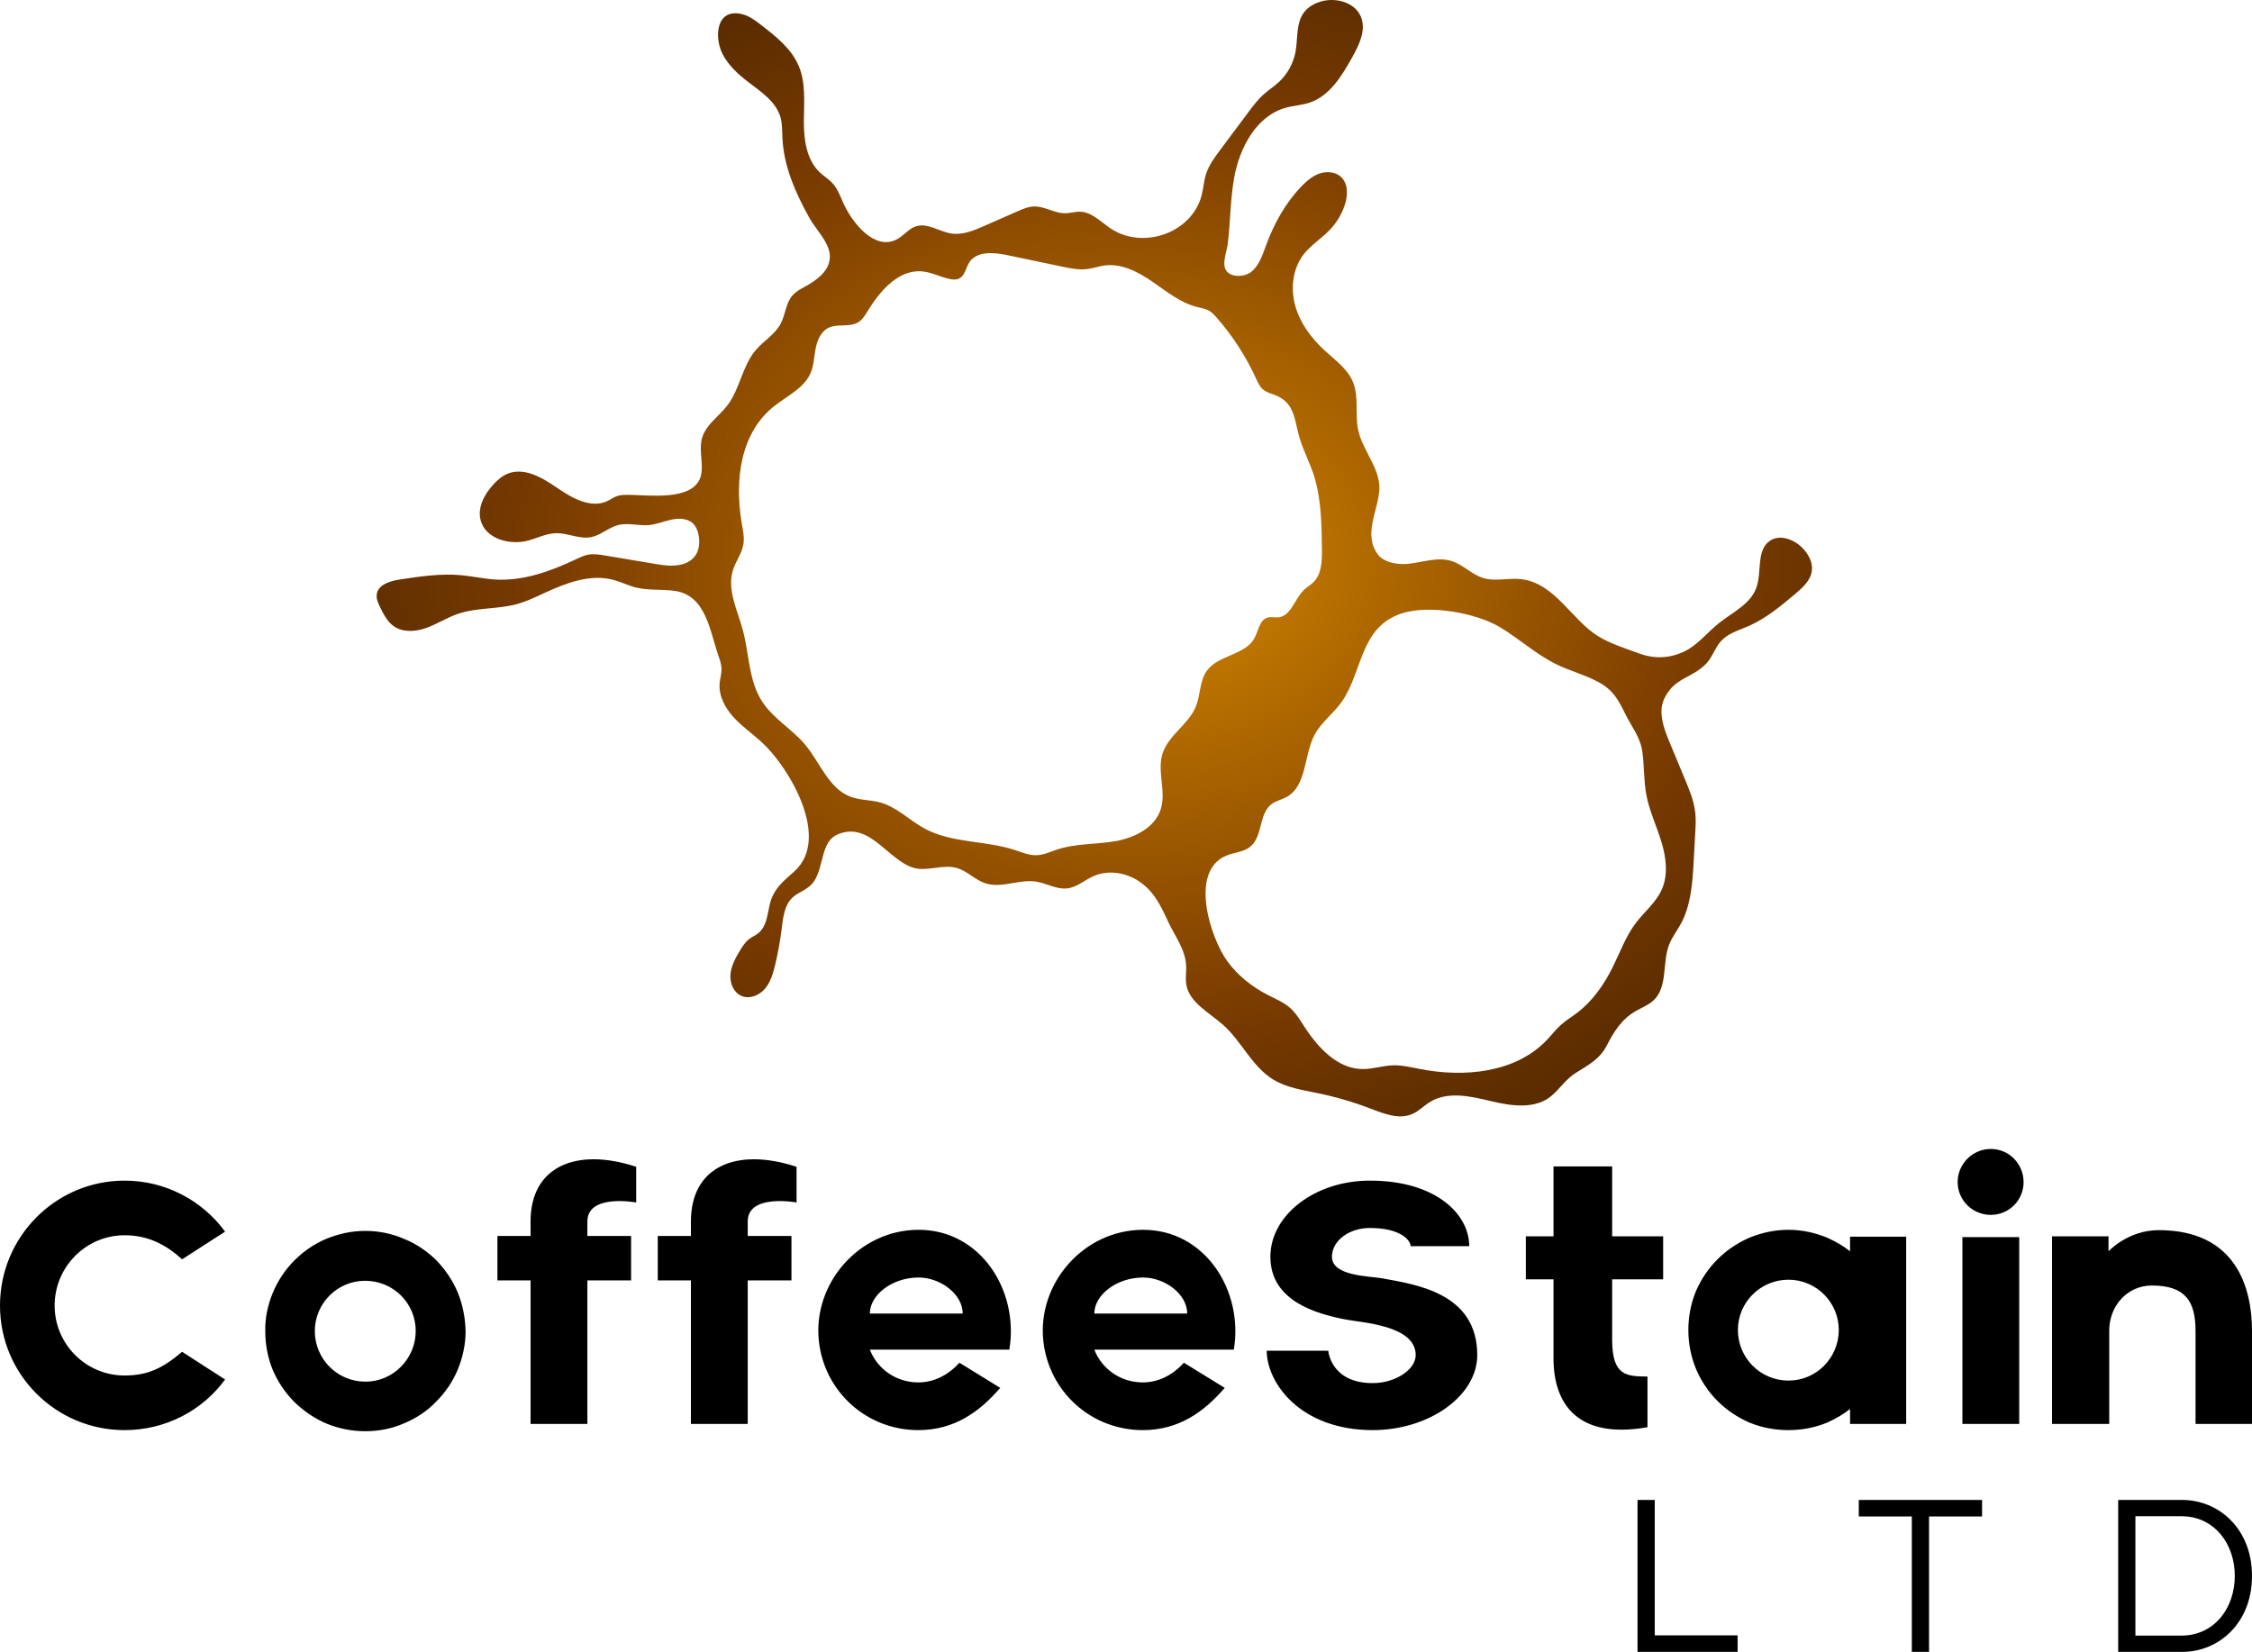
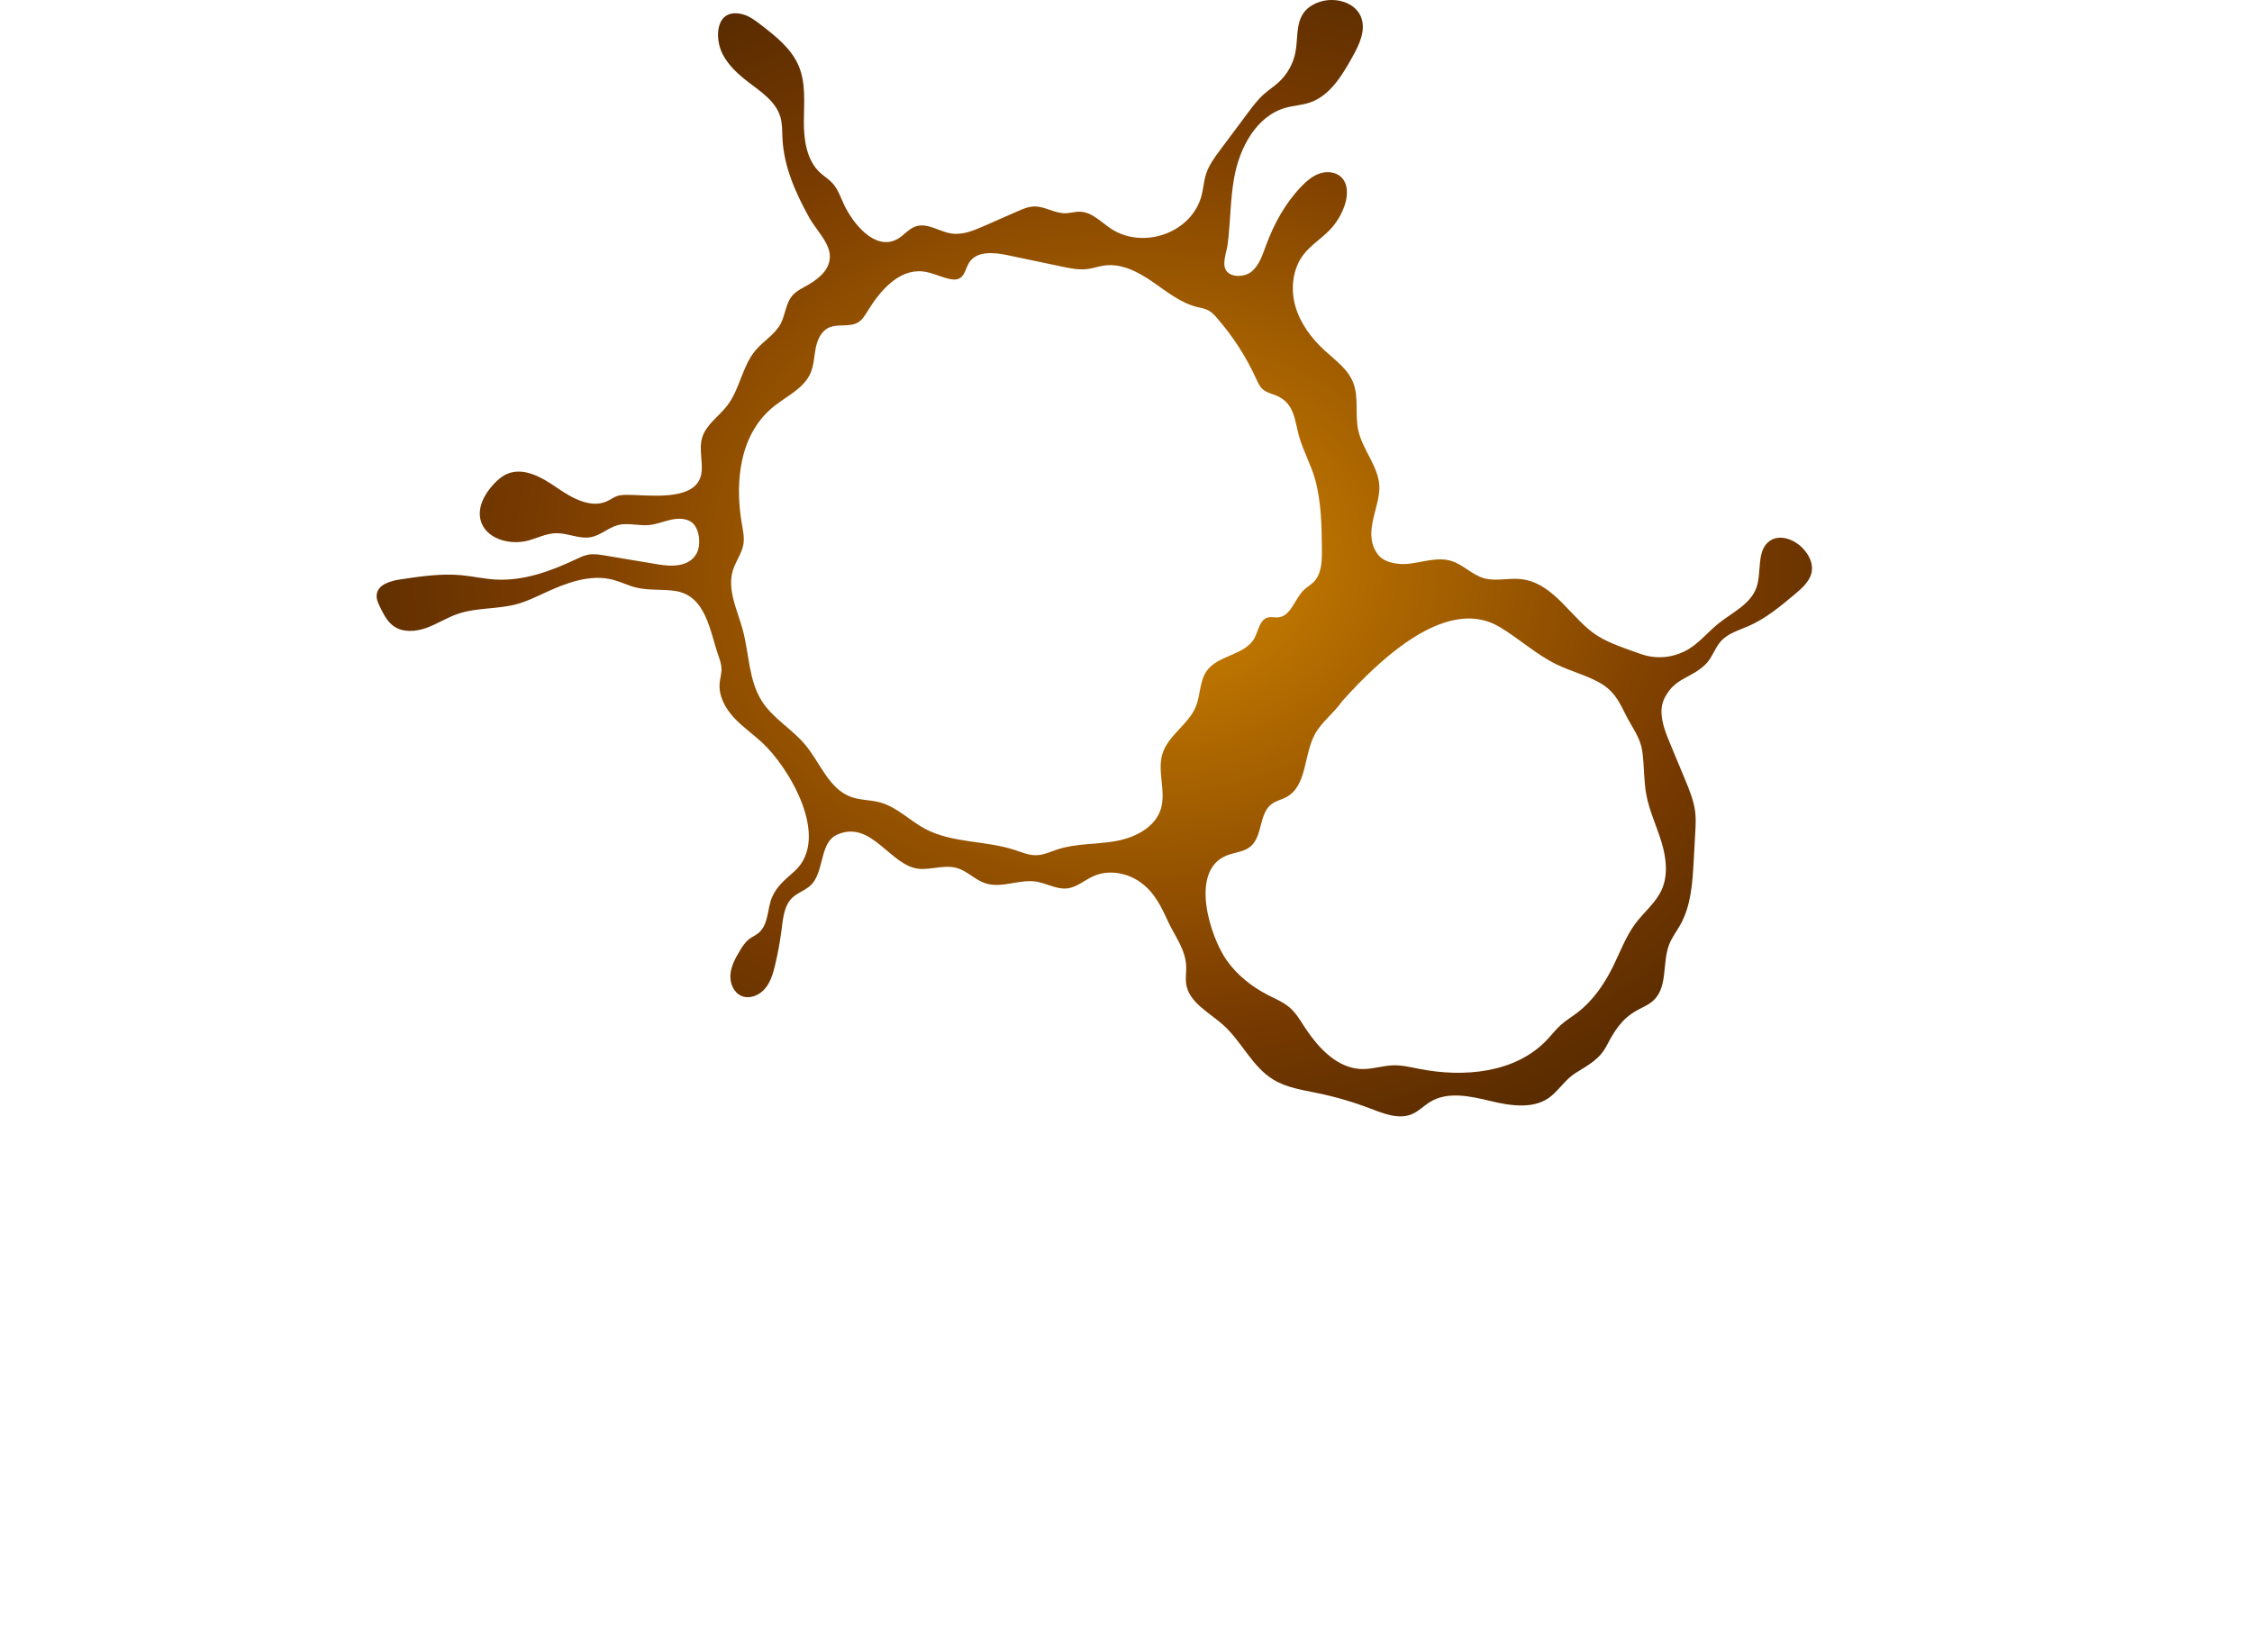
<svg xmlns="http://www.w3.org/2000/svg" style="isolation:isolate" viewBox="892.191 488.359 634.282 465.278" width="634.282pt" height="465.278pt">
  <defs>
    <clipPath id="_clipPath_nwfLm3CmQHgWiDbO4INzpFysvzQqG9t2">
      <rect x="892.191" y="488.359" width="634.282" height="465.278" />
    </clipPath>
  </defs>
  <g clip-path="url(#_clipPath_nwfLm3CmQHgWiDbO4INzpFysvzQqG9t2)">
    <g>
      <g>
        <radialGradient id="_rgradient_0" fx="0.541" fy="0.492" cx="0.5" cy="0.5" r="1" gradientTransform="matrix(404.283,0,0,-314.439,998.268,802.798)" gradientUnits="userSpaceOnUse">
          <stop offset="0%" stop-opacity="1" style="stop-color:rgb(210,134,0)" />
          <stop offset="40.86%" stop-opacity="1" style="stop-color:rgb(121,59,0)" />
          <stop offset="100%" stop-opacity="1" style="stop-color:rgb(0,0,0)" />
        </radialGradient>
-         <path d=" M 1264.382 488.743 C 1262.502 489.264 1260.695 490.241 1259.508 491.787 C 1257.159 494.848 1257.783 499.154 1257.079 502.948 C 1256.476 506.215 1254.784 509.271 1252.339 511.515 C 1251.028 512.72 1249.517 513.69 1248.186 514.87 C 1246.448 516.412 1245.045 518.288 1243.656 520.149 L 1235.906 530.528 C 1234.294 532.684 1232.658 534.894 1231.851 537.46 C 1231.253 539.361 1231.137 541.38 1230.645 543.309 C 1227.9 554.071 1214.136 558.672 1205.167 552.814 C 1202.327 550.958 1199.787 548.088 1196.398 547.99 C 1194.986 547.95 1193.605 548.417 1192.195 548.428 C 1190.715 548.441 1189.296 547.956 1187.88 547.471 C 1186.429 546.974 1184.977 546.478 1183.463 546.514 C 1181.805 546.555 1180.238 547.234 1178.718 547.901 C 1175.617 549.264 1172.513 550.63 1169.412 551.994 C 1166.465 553.289 1163.316 554.613 1160.133 554.127 C 1156.716 553.602 1153.418 551.027 1150.135 552.116 C 1148.036 552.81 1146.661 554.844 1144.683 555.834 C 1138.406 558.979 1132.325 551.027 1130.009 546.184 C 1128.979 544.03 1128.247 541.663 1126.623 539.912 C 1125.603 538.811 1124.293 538.025 1123.189 537.008 C 1119.34 533.46 1118.569 527.711 1118.601 522.478 C 1118.633 517.243 1119.189 511.791 1117.163 506.963 C 1115.115 502.077 1110.746 498.623 1106.551 495.387 C 1104.921 494.128 1103.228 492.839 1101.228 492.348 C 1093.813 490.525 1093.277 498.948 1095.752 503.681 C 1097.421 506.873 1100.175 509.354 1103.04 511.538 C 1106.627 514.27 1110.739 517.006 1111.997 521.336 C 1112.542 523.216 1112.477 525.205 1112.562 527.159 C 1112.908 535.219 1116.291 542.767 1120.133 549.692 C 1121.856 552.799 1125.625 556.487 1125.9 560.105 C 1126.189 563.925 1123.234 566.524 1120.123 568.402 C 1118.468 569.402 1116.601 570.164 1115.345 571.634 C 1113.483 573.812 1113.411 576.988 1112.077 579.525 C 1110.476 582.563 1107.262 584.366 1105.037 586.981 C 1101.237 591.448 1100.609 597.915 1097.039 602.568 C 1094.685 605.64 1091.064 607.927 1089.955 611.635 C 1089.037 614.709 1090.096 618.016 1089.802 621.211 C 1089.134 628.46 1079.242 628.159 1072.586 627.862 C 1071.209 627.8 1069.97 627.738 1068.98 627.743 C 1067.98 627.747 1066.961 627.756 1066.012 628.076 C 1065.049 628.402 1064.22 629.031 1063.302 629.469 C 1058.693 631.674 1053.382 628.714 1049.176 625.812 C 1044.97 622.911 1039.784 619.827 1035.079 621.818 C 1033.547 622.469 1032.271 623.604 1031.142 624.829 C 1028.638 627.548 1026.641 631.251 1027.547 634.836 C 1028.882 640.123 1035.776 642.046 1041.032 640.595 C 1043.598 639.885 1046.061 638.614 1048.722 638.541 C 1050.192 638.501 1051.654 638.831 1053.106 639.161 C 1054.989 639.587 1056.861 640.015 1058.729 639.638 C 1061.441 639.091 1063.59 636.938 1066.27 636.251 C 1067.895 635.834 1069.574 635.988 1071.26 636.141 C 1072.496 636.252 1073.739 636.363 1074.964 636.251 C 1076.978 636.066 1078.884 635.284 1080.853 634.818 C 1082.821 634.349 1085.019 634.235 1086.746 635.289 C 1089.279 636.834 1089.727 641.85 1088.389 644.262 C 1086.244 648.131 1081.282 647.953 1077.607 647.339 C 1072.611 646.503 1067.616 645.667 1062.621 644.829 C 1061.053 644.566 1059.446 644.305 1057.88 644.589 C 1056.632 644.816 1055.476 645.383 1054.329 645.925 C 1047.208 649.294 1039.507 652.066 1031.642 651.589 C 1028.477 651.396 1025.364 650.679 1022.206 650.382 C 1016.392 649.833 1010.548 650.712 1004.774 651.589 C 1002.04 652.004 998.672 653.025 998.299 655.766 C 998.126 657.027 998.701 658.255 999.26 659.397 C 1000.231 661.379 1001.27 663.446 1003.073 664.721 C 1005.685 666.573 1009.282 666.297 1012.295 665.213 C 1015.31 664.128 1018.035 662.34 1021.061 661.291 C 1026.412 659.436 1032.325 660.006 1037.785 658.511 C 1040.508 657.766 1043.062 656.524 1045.623 655.339 C 1051.696 652.53 1058.466 649.959 1064.934 651.679 C 1067.074 652.249 1069.075 653.27 1071.221 653.815 C 1074.827 654.733 1078.641 654.26 1082.324 654.804 C 1091.061 656.092 1092.113 666.116 1094.545 673.082 C 1094.966 674.284 1095.391 675.511 1095.411 676.785 C 1095.432 678.113 1095.012 679.408 1094.886 680.729 C 1094.555 684.246 1096.351 687.658 1098.716 690.281 C 1101.083 692.901 1104.018 694.935 1106.63 697.309 C 1114.47 704.432 1126.251 724.362 1116.003 733.72 C 1113.377 736.117 1111.169 737.718 1109.701 740.947 C 1108.237 744.166 1108.783 748.658 1105.82 751.155 C 1105.05 751.804 1104.095 752.194 1103.286 752.792 C 1102.109 753.666 1101.299 754.935 1100.542 756.193 C 1099.303 758.257 1098.112 760.452 1097.921 762.853 C 1097.733 765.254 1098.808 767.913 1101.019 768.87 C 1103.278 769.849 1106.016 768.737 1107.621 766.868 C 1109.225 764.999 1109.934 762.543 1110.506 760.148 C 1111.291 756.857 1111.901 753.522 1112.329 750.167 C 1112.665 747.538 1112.962 744.176 1114.646 741.996 C 1116.593 739.471 1119.662 739.341 1121.516 736.511 C 1124.26 732.321 1123.399 725.471 1127.979 723.444 C 1137.804 719.095 1143.058 732.661 1151.365 733.099 C 1152.752 733.172 1154.153 732.991 1155.55 732.81 C 1157.622 732.542 1159.682 732.272 1161.67 732.838 C 1164.607 733.674 1166.813 736.194 1169.714 737.148 C 1172.226 737.974 1174.862 737.527 1177.518 737.079 C 1179.687 736.712 1181.871 736.346 1184.007 736.674 C 1186.986 737.137 1189.788 738.936 1192.78 738.587 C 1195.499 738.268 1197.673 736.248 1200.174 735.136 C 1204.404 733.254 1209.566 734.143 1213.34 736.821 C 1217.378 739.689 1219.194 743.627 1221.169 747.9 C 1223.122 752.126 1226.209 755.879 1226.293 760.789 C 1226.317 762.322 1226.054 763.864 1226.26 765.383 C 1226.98 770.698 1232.713 773.48 1236.712 777.053 C 1241.902 781.697 1244.818 788.74 1250.745 792.394 C 1254.523 794.723 1259.057 795.371 1263.402 796.274 C 1268.445 797.321 1273.404 798.773 1278.216 800.614 C 1281.991 802.058 1286.2 803.749 1289.914 802.153 C 1291.81 801.339 1293.269 799.767 1295.033 798.698 C 1300.065 795.652 1306.481 797.152 1312.201 798.525 C 1317.919 799.899 1324.609 800.841 1329.114 797.062 C 1331.632 794.951 1333.183 792.32 1336.003 790.558 C 1339.737 788.225 1342.736 786.684 1344.722 782.868 C 1346.842 778.795 1348.951 775.363 1353.101 773.026 C 1354.769 772.085 1356.613 771.379 1357.991 770.053 C 1361.983 766.216 1360.307 759.477 1362.342 754.327 C 1363.13 752.338 1364.467 750.621 1365.506 748.748 C 1368.487 743.381 1368.889 737.012 1369.225 730.882 C 1369.372 728.202 1369.519 725.52 1369.666 722.84 C 1369.769 720.989 1369.87 719.127 1369.673 717.285 C 1369.322 714.012 1368.043 710.922 1366.778 707.885 L 1362.672 698.017 C 1361.493 695.183 1360.297 692.277 1360.16 689.21 C 1360.083 687.452 1360.485 685.935 1361.214 684.592 C 1364.139 679.202 1368.397 679.495 1372.531 675.508 C 1374.444 673.662 1375.148 670.861 1376.941 668.899 C 1378.935 666.719 1381.954 665.889 1384.66 664.707 C 1389.55 662.573 1393.71 659.096 1397.795 655.664 C 1399.897 653.899 1402.148 651.873 1402.504 649.151 C 1402.813 646.769 1401.544 644.429 1399.866 642.709 C 1397.493 640.272 1393.523 638.766 1390.705 640.672 C 1386.78 643.329 1388.482 649.461 1386.87 653.918 C 1385.181 658.59 1380.072 660.867 1376.201 663.978 C 1372.966 666.58 1370.346 670.047 1366.602 671.841 C 1362.584 673.767 1358.301 673.997 1354.117 672.497 C 1350.378 671.156 1345.743 669.662 1342.378 667.601 C 1334.801 662.96 1330.158 652.574 1320.586 651.48 C 1319.121 651.312 1317.63 651.41 1316.144 651.506 C 1314.059 651.641 1311.984 651.777 1310.004 651.183 C 1306.739 650.206 1304.276 647.398 1301.024 646.377 C 1297.089 645.142 1292.898 646.738 1288.795 647.169 C 1286.067 647.457 1282.025 646.898 1280.251 644.499 C 1276.058 638.828 1280.37 632.211 1280.686 626.277 C 1281.001 620.299 1276.005 615.367 1274.734 609.518 C 1273.767 605.072 1274.99 600.229 1273.279 596.015 C 1271.76 592.267 1268.245 589.794 1265.264 587.058 C 1261.522 583.625 1258.368 579.385 1257.004 574.494 C 1255.64 569.604 1256.264 564.013 1259.376 560 C 1261.445 557.333 1264.427 555.528 1266.755 553.083 C 1268.637 551.107 1270.077 548.714 1270.943 546.127 C 1271.833 543.463 1271.962 540.154 1269.924 538.223 C 1268.365 536.747 1265.912 536.534 1263.879 537.225 C 1261.847 537.918 1260.168 539.371 1258.681 540.921 C 1254.185 545.611 1250.987 551.43 1248.749 557.529 C 1247.743 560.275 1246.797 563.267 1244.468 565.033 C 1242.747 566.339 1239.088 566.63 1237.626 564.673 C 1236.22 562.796 1237.678 559.366 1237.953 557.268 C 1238.765 551.036 1238.676 544.716 1239.779 538.517 C 1241.296 529.988 1246.02 520.998 1254.371 518.693 C 1256.565 518.087 1258.884 517.988 1261.043 517.266 C 1266.727 515.369 1270.138 509.713 1273.058 504.478 C 1275.007 500.983 1277.009 496.872 1275.526 493.155 C 1274.259 489.979 1270.745 488.359 1267.258 488.359 C 1266.28 488.359 1265.305 488.487 1264.382 488.743 M 1162.246 566.86 C 1163.95 566.106 1164.188 563.827 1165.199 562.259 C 1167.292 559.014 1172.082 559.42 1175.862 560.213 C 1180.992 561.289 1186.126 562.364 1191.258 563.44 C 1193.647 563.941 1196.092 564.446 1198.514 564.131 C 1200.113 563.923 1201.649 563.363 1203.246 563.143 C 1208.06 562.48 1212.734 564.931 1216.739 567.683 C 1220.744 570.436 1224.631 573.643 1229.344 574.828 C 1230.484 575.115 1231.678 575.285 1232.698 575.866 C 1233.536 576.343 1234.204 577.067 1234.84 577.792 C 1239.366 582.95 1243.134 588.775 1245.981 595.017 C 1246.472 596.092 1246.961 597.216 1247.846 597.996 C 1248.932 598.958 1250.435 599.252 1251.769 599.824 C 1256.836 602 1256.801 606.754 1258.09 611.29 C 1259.255 615.395 1261.414 619.169 1262.569 623.303 C 1264.372 629.766 1264.445 636.567 1264.508 643.277 C 1264.537 646.49 1264.421 650.075 1262.141 652.337 C 1261.329 653.142 1260.303 653.704 1259.474 654.49 C 1256.813 657.009 1255.852 661.909 1252.204 662.245 C 1251.8 662.283 1251.389 662.253 1250.982 662.222 C 1250.409 662.181 1249.839 662.139 1249.287 662.283 C 1246.967 662.887 1246.654 665.972 1245.515 668.083 C 1242.905 672.93 1235.362 672.801 1232.124 677.255 C 1230.041 680.122 1230.343 684.061 1229.014 687.344 C 1226.959 692.414 1221.246 695.423 1219.611 700.643 C 1218.044 705.643 1220.697 711.237 1219.137 716.24 C 1217.497 721.491 1211.756 724.339 1206.335 725.285 C 1200.917 726.232 1195.256 725.896 1190.029 727.608 C 1188.046 728.258 1186.103 729.207 1184.015 729.243 C 1181.957 729.279 1180.007 728.426 1178.05 727.782 C 1169.765 725.056 1160.379 725.902 1152.691 721.777 C 1148.379 719.462 1144.806 715.67 1140.087 714.376 C 1140.076 714.373 1140.066 714.371 1140.053 714.366 C 1137.351 713.633 1134.441 713.77 1131.816 712.797 C 1125.625 710.502 1123.216 703.214 1118.991 698.141 C 1115.303 693.711 1109.947 690.766 1106.824 685.922 C 1103.02 680.022 1103.223 672.491 1101.38 665.718 C 1099.868 660.156 1096.902 654.436 1098.631 648.937 C 1099.422 646.426 1101.153 644.233 1101.575 641.634 C 1101.905 639.601 1101.398 637.541 1101.065 635.509 C 1099.123 623.687 1100.567 610.125 1110.605 602.467 C 1114.199 599.724 1118.69 597.593 1120.484 593.443 C 1121.423 591.27 1121.469 588.835 1121.915 586.511 C 1122.362 584.187 1123.401 581.738 1125.527 580.698 C 1128.111 579.432 1131.478 580.646 1133.923 579.127 C 1135.089 578.401 1135.831 577.175 1136.546 576.004 C 1140.048 570.271 1145.292 564.164 1151.978 564.804 C 1154.681 565.064 1157.152 566.44 1159.818 566.963 C 1160.21 567.04 1160.616 567.097 1161.016 567.097 C 1161.441 567.097 1161.859 567.032 1162.246 566.86 M 1275.893 789.473 C 1270.053 789.392 1265.298 785.285 1261.656 780.51 C 1260.88 779.494 1260.153 778.445 1259.478 777.4 C 1258.296 775.565 1257.151 773.659 1255.511 772.219 C 1253.724 770.646 1251.47 769.731 1249.35 768.645 C 1244.859 766.345 1240.785 763.134 1237.829 759.044 C 1233.066 752.456 1227.042 733.703 1237.594 729.357 C 1239.846 728.429 1242.51 728.357 1244.383 726.802 C 1247.882 723.9 1246.703 717.55 1250.347 714.833 C 1251.585 713.911 1253.169 713.6 1254.525 712.862 C 1260.347 709.688 1259.351 701.042 1262.505 695.211 C 1264.431 691.653 1267.926 689.21 1270.206 685.868 C 1276.055 677.288 1275.204 665.031 1286.967 661.141 C 1294.652 658.601 1307.961 660.971 1314.705 665.038 C 1320.175 668.336 1324.949 672.772 1330.703 675.547 C 1334.51 677.383 1338.666 678.448 1342.383 680.46 C 1346.622 682.751 1348.023 685.541 1350.024 689.587 C 1351.804 693.188 1354.19 695.947 1354.769 700.13 C 1355.322 704.135 1355.139 708.228 1355.881 712.202 C 1356.73 716.749 1358.76 720.98 1360.115 725.401 C 1361.469 729.824 1362.109 734.755 1360.209 738.972 C 1358.574 742.6 1355.308 745.187 1352.908 748.361 C 1350.127 752.036 1348.546 756.452 1346.507 760.586 C 1344.074 765.519 1340.875 770.187 1336.511 773.535 C 1334.943 774.736 1333.24 775.76 1331.773 777.08 C 1330.329 778.38 1329.148 779.94 1327.807 781.344 C 1318.986 790.587 1304.527 791.9 1291.99 789.436 C 1289.543 788.956 1287.088 788.353 1284.597 788.421 C 1281.728 788.503 1278.928 789.473 1276.062 789.473 L 1275.893 789.473" fill="url(#_rgradient_0)" />
+         <path d=" M 1264.382 488.743 C 1262.502 489.264 1260.695 490.241 1259.508 491.787 C 1257.159 494.848 1257.783 499.154 1257.079 502.948 C 1256.476 506.215 1254.784 509.271 1252.339 511.515 C 1251.028 512.72 1249.517 513.69 1248.186 514.87 C 1246.448 516.412 1245.045 518.288 1243.656 520.149 L 1235.906 530.528 C 1234.294 532.684 1232.658 534.894 1231.851 537.46 C 1231.253 539.361 1231.137 541.38 1230.645 543.309 C 1227.9 554.071 1214.136 558.672 1205.167 552.814 C 1202.327 550.958 1199.787 548.088 1196.398 547.99 C 1194.986 547.95 1193.605 548.417 1192.195 548.428 C 1190.715 548.441 1189.296 547.956 1187.88 547.471 C 1186.429 546.974 1184.977 546.478 1183.463 546.514 C 1181.805 546.555 1180.238 547.234 1178.718 547.901 C 1175.617 549.264 1172.513 550.63 1169.412 551.994 C 1166.465 553.289 1163.316 554.613 1160.133 554.127 C 1156.716 553.602 1153.418 551.027 1150.135 552.116 C 1148.036 552.81 1146.661 554.844 1144.683 555.834 C 1138.406 558.979 1132.325 551.027 1130.009 546.184 C 1128.979 544.03 1128.247 541.663 1126.623 539.912 C 1125.603 538.811 1124.293 538.025 1123.189 537.008 C 1119.34 533.46 1118.569 527.711 1118.601 522.478 C 1118.633 517.243 1119.189 511.791 1117.163 506.963 C 1115.115 502.077 1110.746 498.623 1106.551 495.387 C 1104.921 494.128 1103.228 492.839 1101.228 492.348 C 1093.813 490.525 1093.277 498.948 1095.752 503.681 C 1097.421 506.873 1100.175 509.354 1103.04 511.538 C 1106.627 514.27 1110.739 517.006 1111.997 521.336 C 1112.542 523.216 1112.477 525.205 1112.562 527.159 C 1112.908 535.219 1116.291 542.767 1120.133 549.692 C 1121.856 552.799 1125.625 556.487 1125.9 560.105 C 1126.189 563.925 1123.234 566.524 1120.123 568.402 C 1118.468 569.402 1116.601 570.164 1115.345 571.634 C 1113.483 573.812 1113.411 576.988 1112.077 579.525 C 1110.476 582.563 1107.262 584.366 1105.037 586.981 C 1101.237 591.448 1100.609 597.915 1097.039 602.568 C 1094.685 605.64 1091.064 607.927 1089.955 611.635 C 1089.037 614.709 1090.096 618.016 1089.802 621.211 C 1089.134 628.46 1079.242 628.159 1072.586 627.862 C 1071.209 627.8 1069.97 627.738 1068.98 627.743 C 1067.98 627.747 1066.961 627.756 1066.012 628.076 C 1065.049 628.402 1064.22 629.031 1063.302 629.469 C 1058.693 631.674 1053.382 628.714 1049.176 625.812 C 1044.97 622.911 1039.784 619.827 1035.079 621.818 C 1033.547 622.469 1032.271 623.604 1031.142 624.829 C 1028.638 627.548 1026.641 631.251 1027.547 634.836 C 1028.882 640.123 1035.776 642.046 1041.032 640.595 C 1043.598 639.885 1046.061 638.614 1048.722 638.541 C 1050.192 638.501 1051.654 638.831 1053.106 639.161 C 1054.989 639.587 1056.861 640.015 1058.729 639.638 C 1061.441 639.091 1063.59 636.938 1066.27 636.251 C 1067.895 635.834 1069.574 635.988 1071.26 636.141 C 1072.496 636.252 1073.739 636.363 1074.964 636.251 C 1076.978 636.066 1078.884 635.284 1080.853 634.818 C 1082.821 634.349 1085.019 634.235 1086.746 635.289 C 1089.279 636.834 1089.727 641.85 1088.389 644.262 C 1086.244 648.131 1081.282 647.953 1077.607 647.339 C 1072.611 646.503 1067.616 645.667 1062.621 644.829 C 1061.053 644.566 1059.446 644.305 1057.88 644.589 C 1056.632 644.816 1055.476 645.383 1054.329 645.925 C 1047.208 649.294 1039.507 652.066 1031.642 651.589 C 1028.477 651.396 1025.364 650.679 1022.206 650.382 C 1016.392 649.833 1010.548 650.712 1004.774 651.589 C 1002.04 652.004 998.672 653.025 998.299 655.766 C 998.126 657.027 998.701 658.255 999.26 659.397 C 1000.231 661.379 1001.27 663.446 1003.073 664.721 C 1005.685 666.573 1009.282 666.297 1012.295 665.213 C 1015.31 664.128 1018.035 662.34 1021.061 661.291 C 1026.412 659.436 1032.325 660.006 1037.785 658.511 C 1040.508 657.766 1043.062 656.524 1045.623 655.339 C 1051.696 652.53 1058.466 649.959 1064.934 651.679 C 1067.074 652.249 1069.075 653.27 1071.221 653.815 C 1074.827 654.733 1078.641 654.26 1082.324 654.804 C 1091.061 656.092 1092.113 666.116 1094.545 673.082 C 1094.966 674.284 1095.391 675.511 1095.411 676.785 C 1095.432 678.113 1095.012 679.408 1094.886 680.729 C 1094.555 684.246 1096.351 687.658 1098.716 690.281 C 1101.083 692.901 1104.018 694.935 1106.63 697.309 C 1114.47 704.432 1126.251 724.362 1116.003 733.72 C 1113.377 736.117 1111.169 737.718 1109.701 740.947 C 1108.237 744.166 1108.783 748.658 1105.82 751.155 C 1105.05 751.804 1104.095 752.194 1103.286 752.792 C 1102.109 753.666 1101.299 754.935 1100.542 756.193 C 1099.303 758.257 1098.112 760.452 1097.921 762.853 C 1097.733 765.254 1098.808 767.913 1101.019 768.87 C 1103.278 769.849 1106.016 768.737 1107.621 766.868 C 1109.225 764.999 1109.934 762.543 1110.506 760.148 C 1111.291 756.857 1111.901 753.522 1112.329 750.167 C 1112.665 747.538 1112.962 744.176 1114.646 741.996 C 1116.593 739.471 1119.662 739.341 1121.516 736.511 C 1124.26 732.321 1123.399 725.471 1127.979 723.444 C 1137.804 719.095 1143.058 732.661 1151.365 733.099 C 1152.752 733.172 1154.153 732.991 1155.55 732.81 C 1157.622 732.542 1159.682 732.272 1161.67 732.838 C 1164.607 733.674 1166.813 736.194 1169.714 737.148 C 1172.226 737.974 1174.862 737.527 1177.518 737.079 C 1179.687 736.712 1181.871 736.346 1184.007 736.674 C 1186.986 737.137 1189.788 738.936 1192.78 738.587 C 1195.499 738.268 1197.673 736.248 1200.174 735.136 C 1204.404 733.254 1209.566 734.143 1213.34 736.821 C 1217.378 739.689 1219.194 743.627 1221.169 747.9 C 1223.122 752.126 1226.209 755.879 1226.293 760.789 C 1226.317 762.322 1226.054 763.864 1226.26 765.383 C 1226.98 770.698 1232.713 773.48 1236.712 777.053 C 1241.902 781.697 1244.818 788.74 1250.745 792.394 C 1254.523 794.723 1259.057 795.371 1263.402 796.274 C 1268.445 797.321 1273.404 798.773 1278.216 800.614 C 1281.991 802.058 1286.2 803.749 1289.914 802.153 C 1291.81 801.339 1293.269 799.767 1295.033 798.698 C 1300.065 795.652 1306.481 797.152 1312.201 798.525 C 1317.919 799.899 1324.609 800.841 1329.114 797.062 C 1331.632 794.951 1333.183 792.32 1336.003 790.558 C 1339.737 788.225 1342.736 786.684 1344.722 782.868 C 1346.842 778.795 1348.951 775.363 1353.101 773.026 C 1354.769 772.085 1356.613 771.379 1357.991 770.053 C 1361.983 766.216 1360.307 759.477 1362.342 754.327 C 1363.13 752.338 1364.467 750.621 1365.506 748.748 C 1368.487 743.381 1368.889 737.012 1369.225 730.882 C 1369.372 728.202 1369.519 725.52 1369.666 722.84 C 1369.769 720.989 1369.87 719.127 1369.673 717.285 C 1369.322 714.012 1368.043 710.922 1366.778 707.885 L 1362.672 698.017 C 1361.493 695.183 1360.297 692.277 1360.16 689.21 C 1360.083 687.452 1360.485 685.935 1361.214 684.592 C 1364.139 679.202 1368.397 679.495 1372.531 675.508 C 1374.444 673.662 1375.148 670.861 1376.941 668.899 C 1378.935 666.719 1381.954 665.889 1384.66 664.707 C 1389.55 662.573 1393.71 659.096 1397.795 655.664 C 1399.897 653.899 1402.148 651.873 1402.504 649.151 C 1402.813 646.769 1401.544 644.429 1399.866 642.709 C 1397.493 640.272 1393.523 638.766 1390.705 640.672 C 1386.78 643.329 1388.482 649.461 1386.87 653.918 C 1385.181 658.59 1380.072 660.867 1376.201 663.978 C 1372.966 666.58 1370.346 670.047 1366.602 671.841 C 1362.584 673.767 1358.301 673.997 1354.117 672.497 C 1350.378 671.156 1345.743 669.662 1342.378 667.601 C 1334.801 662.96 1330.158 652.574 1320.586 651.48 C 1319.121 651.312 1317.63 651.41 1316.144 651.506 C 1314.059 651.641 1311.984 651.777 1310.004 651.183 C 1306.739 650.206 1304.276 647.398 1301.024 646.377 C 1297.089 645.142 1292.898 646.738 1288.795 647.169 C 1286.067 647.457 1282.025 646.898 1280.251 644.499 C 1276.058 638.828 1280.37 632.211 1280.686 626.277 C 1281.001 620.299 1276.005 615.367 1274.734 609.518 C 1273.767 605.072 1274.99 600.229 1273.279 596.015 C 1271.76 592.267 1268.245 589.794 1265.264 587.058 C 1261.522 583.625 1258.368 579.385 1257.004 574.494 C 1255.64 569.604 1256.264 564.013 1259.376 560 C 1261.445 557.333 1264.427 555.528 1266.755 553.083 C 1268.637 551.107 1270.077 548.714 1270.943 546.127 C 1271.833 543.463 1271.962 540.154 1269.924 538.223 C 1268.365 536.747 1265.912 536.534 1263.879 537.225 C 1261.847 537.918 1260.168 539.371 1258.681 540.921 C 1254.185 545.611 1250.987 551.43 1248.749 557.529 C 1247.743 560.275 1246.797 563.267 1244.468 565.033 C 1242.747 566.339 1239.088 566.63 1237.626 564.673 C 1236.22 562.796 1237.678 559.366 1237.953 557.268 C 1238.765 551.036 1238.676 544.716 1239.779 538.517 C 1241.296 529.988 1246.02 520.998 1254.371 518.693 C 1256.565 518.087 1258.884 517.988 1261.043 517.266 C 1266.727 515.369 1270.138 509.713 1273.058 504.478 C 1275.007 500.983 1277.009 496.872 1275.526 493.155 C 1274.259 489.979 1270.745 488.359 1267.258 488.359 C 1266.28 488.359 1265.305 488.487 1264.382 488.743 M 1162.246 566.86 C 1163.95 566.106 1164.188 563.827 1165.199 562.259 C 1167.292 559.014 1172.082 559.42 1175.862 560.213 C 1180.992 561.289 1186.126 562.364 1191.258 563.44 C 1193.647 563.941 1196.092 564.446 1198.514 564.131 C 1200.113 563.923 1201.649 563.363 1203.246 563.143 C 1208.06 562.48 1212.734 564.931 1216.739 567.683 C 1220.744 570.436 1224.631 573.643 1229.344 574.828 C 1230.484 575.115 1231.678 575.285 1232.698 575.866 C 1233.536 576.343 1234.204 577.067 1234.84 577.792 C 1239.366 582.95 1243.134 588.775 1245.981 595.017 C 1246.472 596.092 1246.961 597.216 1247.846 597.996 C 1248.932 598.958 1250.435 599.252 1251.769 599.824 C 1256.836 602 1256.801 606.754 1258.09 611.29 C 1259.255 615.395 1261.414 619.169 1262.569 623.303 C 1264.372 629.766 1264.445 636.567 1264.508 643.277 C 1264.537 646.49 1264.421 650.075 1262.141 652.337 C 1261.329 653.142 1260.303 653.704 1259.474 654.49 C 1256.813 657.009 1255.852 661.909 1252.204 662.245 C 1251.8 662.283 1251.389 662.253 1250.982 662.222 C 1250.409 662.181 1249.839 662.139 1249.287 662.283 C 1246.967 662.887 1246.654 665.972 1245.515 668.083 C 1242.905 672.93 1235.362 672.801 1232.124 677.255 C 1230.041 680.122 1230.343 684.061 1229.014 687.344 C 1226.959 692.414 1221.246 695.423 1219.611 700.643 C 1218.044 705.643 1220.697 711.237 1219.137 716.24 C 1217.497 721.491 1211.756 724.339 1206.335 725.285 C 1200.917 726.232 1195.256 725.896 1190.029 727.608 C 1188.046 728.258 1186.103 729.207 1184.015 729.243 C 1181.957 729.279 1180.007 728.426 1178.05 727.782 C 1169.765 725.056 1160.379 725.902 1152.691 721.777 C 1148.379 719.462 1144.806 715.67 1140.087 714.376 C 1140.076 714.373 1140.066 714.371 1140.053 714.366 C 1137.351 713.633 1134.441 713.77 1131.816 712.797 C 1125.625 710.502 1123.216 703.214 1118.991 698.141 C 1115.303 693.711 1109.947 690.766 1106.824 685.922 C 1103.02 680.022 1103.223 672.491 1101.38 665.718 C 1099.868 660.156 1096.902 654.436 1098.631 648.937 C 1099.422 646.426 1101.153 644.233 1101.575 641.634 C 1101.905 639.601 1101.398 637.541 1101.065 635.509 C 1099.123 623.687 1100.567 610.125 1110.605 602.467 C 1114.199 599.724 1118.69 597.593 1120.484 593.443 C 1121.423 591.27 1121.469 588.835 1121.915 586.511 C 1122.362 584.187 1123.401 581.738 1125.527 580.698 C 1128.111 579.432 1131.478 580.646 1133.923 579.127 C 1135.089 578.401 1135.831 577.175 1136.546 576.004 C 1140.048 570.271 1145.292 564.164 1151.978 564.804 C 1154.681 565.064 1157.152 566.44 1159.818 566.963 C 1160.21 567.04 1160.616 567.097 1161.016 567.097 C 1161.441 567.097 1161.859 567.032 1162.246 566.86 M 1275.893 789.473 C 1270.053 789.392 1265.298 785.285 1261.656 780.51 C 1260.88 779.494 1260.153 778.445 1259.478 777.4 C 1258.296 775.565 1257.151 773.659 1255.511 772.219 C 1253.724 770.646 1251.47 769.731 1249.35 768.645 C 1244.859 766.345 1240.785 763.134 1237.829 759.044 C 1233.066 752.456 1227.042 733.703 1237.594 729.357 C 1239.846 728.429 1242.51 728.357 1244.383 726.802 C 1247.882 723.9 1246.703 717.55 1250.347 714.833 C 1251.585 713.911 1253.169 713.6 1254.525 712.862 C 1260.347 709.688 1259.351 701.042 1262.505 695.211 C 1264.431 691.653 1267.926 689.21 1270.206 685.868 C 1294.652 658.601 1307.961 660.971 1314.705 665.038 C 1320.175 668.336 1324.949 672.772 1330.703 675.547 C 1334.51 677.383 1338.666 678.448 1342.383 680.46 C 1346.622 682.751 1348.023 685.541 1350.024 689.587 C 1351.804 693.188 1354.19 695.947 1354.769 700.13 C 1355.322 704.135 1355.139 708.228 1355.881 712.202 C 1356.73 716.749 1358.76 720.98 1360.115 725.401 C 1361.469 729.824 1362.109 734.755 1360.209 738.972 C 1358.574 742.6 1355.308 745.187 1352.908 748.361 C 1350.127 752.036 1348.546 756.452 1346.507 760.586 C 1344.074 765.519 1340.875 770.187 1336.511 773.535 C 1334.943 774.736 1333.24 775.76 1331.773 777.08 C 1330.329 778.38 1329.148 779.94 1327.807 781.344 C 1318.986 790.587 1304.527 791.9 1291.99 789.436 C 1289.543 788.956 1287.088 788.353 1284.597 788.421 C 1281.728 788.503 1278.928 789.473 1276.062 789.473 L 1275.893 789.473" fill="url(#_rgradient_0)" />
        <g>
-           <path d=" M 955.586 876.914 C 949.225 885.634 938.863 891.173 927.273 891.173 C 907.886 891.173 892.191 875.477 892.191 856.091 C 892.191 836.695 907.886 820.899 927.273 820.899 C 938.863 820.899 949.225 826.545 955.586 835.266 L 943.483 843.06 C 938.968 838.959 933.939 836.285 927.273 836.285 C 916.399 836.285 907.577 845.214 907.577 856.091 C 907.577 866.957 916.399 875.787 927.273 875.787 C 933.939 875.787 938.148 873.631 943.483 869.112 L 955.586 876.914 Z  M 1009.278 863.265 C 1009.278 855.371 1002.918 849.108 995.016 849.108 C 987.222 849.108 980.861 855.473 980.861 863.265 C 980.861 871.167 987.222 877.524 995.12 877.524 C 1002.918 877.524 1009.278 871.066 1009.278 863.265 M 1023.331 863.265 C 1023.331 867.066 1022.51 870.757 1021.072 874.241 C 1019.64 877.632 1017.585 880.606 1015.021 883.171 C 1012.456 885.835 1009.482 887.79 1006.096 889.217 C 1002.607 890.762 998.916 891.481 995.12 891.481 C 991.323 891.481 987.631 890.762 984.144 889.327 C 980.757 887.889 977.784 885.835 975.115 883.27 C 972.551 880.706 970.499 877.632 969.064 874.349 C 967.626 870.859 966.908 867.166 966.908 863.373 C 966.808 859.574 967.626 855.881 969.064 852.391 C 970.499 849.006 972.551 845.932 975.115 843.368 C 977.68 840.804 980.657 838.749 984.04 837.313 C 987.527 835.876 991.223 835.058 995.016 835.058 C 998.812 835.058 1002.508 835.776 1005.995 837.313 C 1009.378 838.649 1012.357 840.696 1015.021 843.26 C 1017.585 845.932 1019.64 848.907 1021.072 852.289 C 1022.51 855.781 1023.227 859.473 1023.331 863.265 M 1071.378 816.999 L 1071.378 827.055 C 1071.378 827.055 1057.628 824.491 1057.628 832.393 L 1057.628 836.494 L 1069.94 836.494 L 1069.94 849.007 L 1057.628 849.007 L 1057.628 889.427 L 1041.625 889.427 L 1041.625 849.007 L 1032.29 849.007 L 1032.29 836.494 L 1041.625 836.494 L 1041.625 832.393 C 1041.625 816.899 1054.45 811.46 1071.378 816.999 M 1116.542 816.999 L 1116.542 827.055 C 1116.542 827.055 1102.792 824.491 1102.792 832.393 L 1102.792 836.494 L 1115.104 836.494 L 1115.104 849.007 L 1102.792 849.007 L 1102.792 889.427 L 1086.789 889.427 L 1086.789 849.007 L 1077.455 849.007 L 1077.455 836.494 L 1086.789 836.494 L 1086.789 832.393 C 1086.789 816.899 1099.614 811.46 1116.542 816.999 M 1137.182 858.346 L 1163.343 858.346 C 1163.343 852.807 1156.983 848.188 1150.931 848.188 C 1143.442 848.188 1137.182 853.109 1137.182 858.346 Z  M 1173.909 879.27 C 1168.063 886.044 1160.983 891.172 1150.827 891.172 C 1136.363 891.172 1124.36 880.397 1122.823 866.039 C 1121.077 849.934 1134.108 834.749 1150.931 834.749 C 1168.471 834.749 1179.243 851.98 1176.473 868.503 L 1137.182 868.503 C 1139.336 874.04 1144.674 877.733 1150.827 877.733 C 1155.137 877.733 1159.137 875.786 1162.42 872.195 L 1173.909 879.27 Z  M 1200.409 858.346 L 1226.57 858.346 C 1226.57 852.807 1220.21 848.188 1214.158 848.188 C 1206.67 848.188 1200.409 853.109 1200.409 858.346 Z  M 1237.136 879.27 C 1231.29 886.044 1224.21 891.172 1214.054 891.172 C 1199.591 891.172 1187.587 880.397 1186.05 866.039 C 1184.304 849.934 1197.335 834.749 1214.158 834.749 C 1231.699 834.749 1242.47 851.98 1239.7 868.503 L 1200.409 868.503 C 1202.563 874.04 1207.898 877.733 1214.054 877.733 C 1218.364 877.733 1222.364 875.786 1225.647 872.195 L 1237.136 879.27 Z  M 1248.969 868.803 L 1266.305 868.803 C 1266.305 868.911 1267.023 877.934 1278.822 877.934 C 1285.183 877.934 1290.925 874.141 1290.925 870.04 C 1290.925 861.528 1275.435 860.909 1271.025 859.983 C 1263.228 858.446 1249.996 854.962 1249.996 842.342 C 1249.996 830.547 1262.613 820.899 1277.999 820.899 C 1296.773 820.899 1306.006 830.438 1306.006 839.367 L 1289.488 839.367 C 1289.488 837.723 1286.72 834.239 1277.999 834.239 C 1272.152 834.239 1267.332 837.83 1267.332 842.342 C 1267.332 847.779 1277.694 847.779 1281.387 848.397 C 1290.72 850.134 1308.262 852.39 1308.262 870.04 C 1308.262 881.525 1294.721 891.172 1278.822 891.172 C 1258.408 891.172 1248.969 877.832 1248.969 868.803 M 1346.259 848.698 L 1346.259 865.73 C 1346.259 876.087 1350.465 875.988 1356.208 876.087 L 1356.208 890.354 C 1336.412 893.837 1329.741 883.681 1329.741 870.959 L 1329.741 848.698 L 1321.948 848.698 L 1321.948 836.595 L 1329.741 836.595 L 1329.741 816.899 L 1346.259 816.899 L 1346.259 836.595 L 1360.622 836.595 L 1360.622 848.698 L 1346.259 848.698 Z  M 1410.088 862.956 C 1410.088 855.164 1403.731 848.807 1395.933 848.807 C 1388.036 848.807 1381.676 855.164 1381.676 862.956 C 1381.676 870.858 1388.036 877.223 1395.933 877.223 C 1403.731 877.223 1410.088 870.858 1410.088 862.956 Z  M 1429.07 836.696 L 1429.07 889.426 L 1413.269 889.426 L 1413.269 885.217 C 1411.319 886.762 1409.165 887.99 1406.909 889.018 C 1403.422 890.453 1399.731 891.172 1395.933 891.172 C 1392.038 891.172 1388.342 890.453 1384.854 889.018 C 1381.571 887.58 1378.493 885.526 1375.928 882.961 C 1373.364 880.397 1371.314 877.323 1369.877 873.94 C 1368.439 870.448 1367.722 866.757 1367.722 862.956 C 1367.722 859.164 1368.439 855.472 1369.877 851.98 C 1371.314 848.697 1373.364 845.623 1375.928 843.059 C 1378.493 840.495 1381.571 838.44 1384.854 837.004 C 1388.342 835.567 1392.038 834.749 1395.933 834.749 C 1399.731 834.749 1403.422 835.567 1406.909 837.004 C 1409.165 838.032 1411.319 839.26 1413.269 840.805 L 1413.269 836.696 L 1429.07 836.696 Z  M 1444.907 836.804 L 1460.907 836.804 L 1460.907 889.427 L 1444.907 889.427 L 1444.907 836.804 Z  M 1452.904 830.547 C 1447.775 830.547 1443.57 826.437 1443.57 821.309 C 1443.57 816.18 1447.775 811.979 1452.904 811.979 C 1458.037 811.979 1462.139 816.18 1462.139 821.309 C 1462.139 826.437 1458.037 830.547 1452.904 830.547 Z  M 1526.473 863.265 L 1526.473 889.426 L 1510.572 889.426 L 1510.572 863.265 C 1510.572 854.854 1507.699 850.444 1498.265 850.444 C 1491.49 850.444 1486.361 855.982 1486.262 862.957 L 1486.262 889.426 L 1470.154 889.426 L 1470.154 836.595 L 1486.058 836.595 L 1486.058 840.804 C 1486.157 840.696 1491.595 834.849 1500.212 834.849 C 1521.857 834.849 1526.473 850.854 1526.473 863.265 Z  M 1358.252 910.841 L 1358.252 948.984 L 1381.591 948.984 L 1381.591 953.637 L 1353.405 953.637 L 1353.405 910.841 L 1358.252 910.841 Z  M 1450.444 915.494 L 1435.511 915.494 L 1435.511 953.637 L 1430.661 953.637 L 1430.661 915.494 L 1415.728 915.494 L 1415.728 910.841 L 1450.444 910.841 L 1450.444 915.494 Z  M 1521.625 932.239 C 1521.625 923.058 1515.741 915.431 1506.627 915.431 L 1493.633 915.431 L 1493.633 949.048 L 1506.627 949.048 C 1515.741 949.048 1521.625 941.42 1521.625 932.239 Z  M 1526.472 932.239 C 1526.472 945.621 1517.035 953.637 1506.822 953.637 L 1488.785 953.637 L 1488.785 910.841 L 1506.822 910.841 C 1517.035 910.841 1526.472 918.857 1526.472 932.239 Z " fill="rgb(0,0,0)" />
-         </g>
+           </g>
      </g>
    </g>
  </g>
</svg>